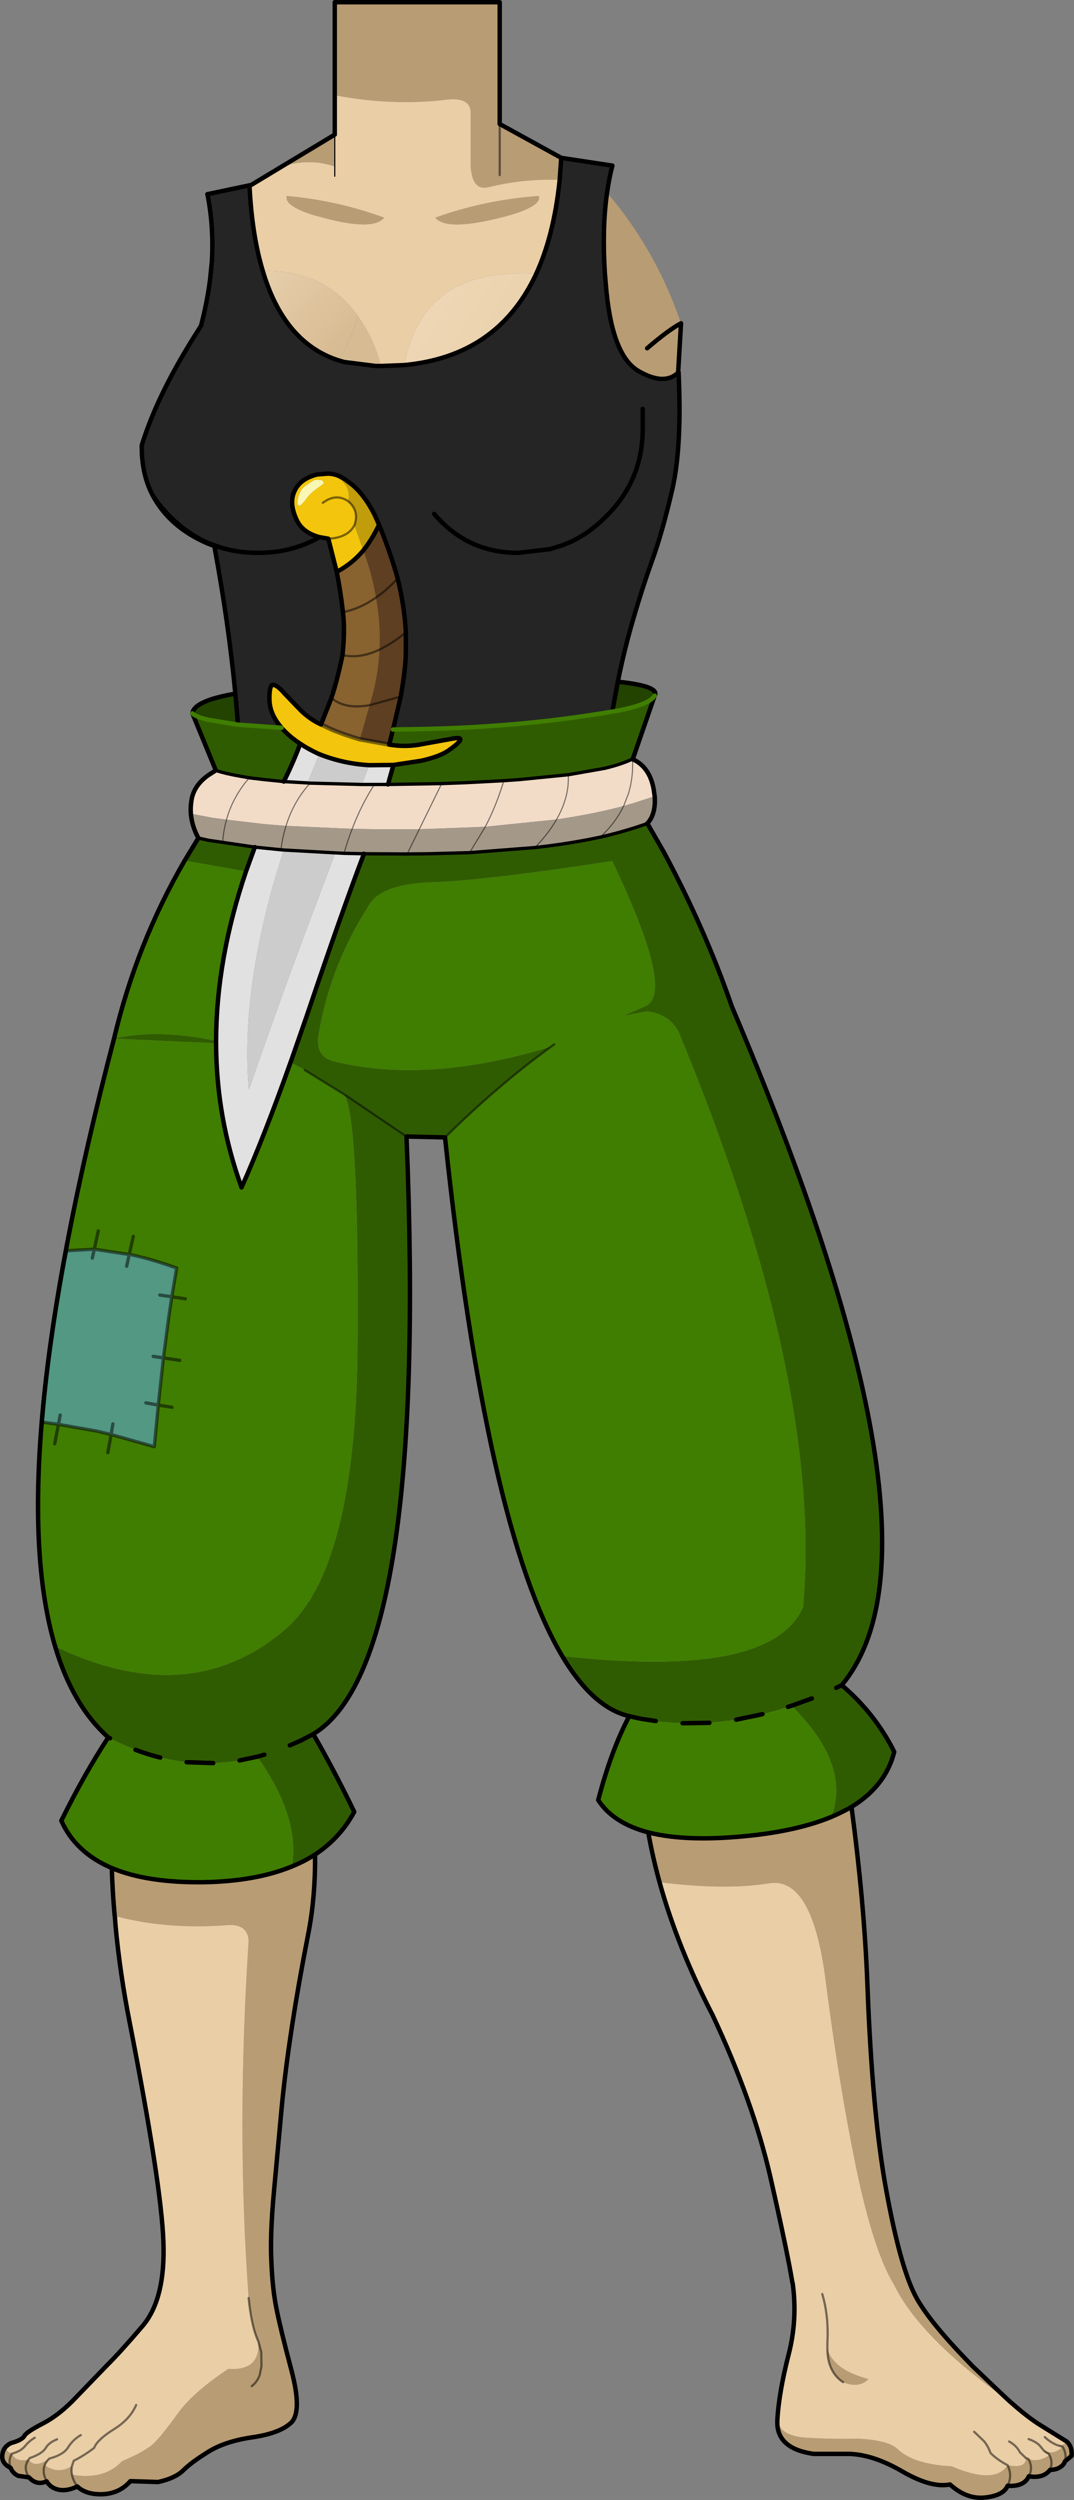
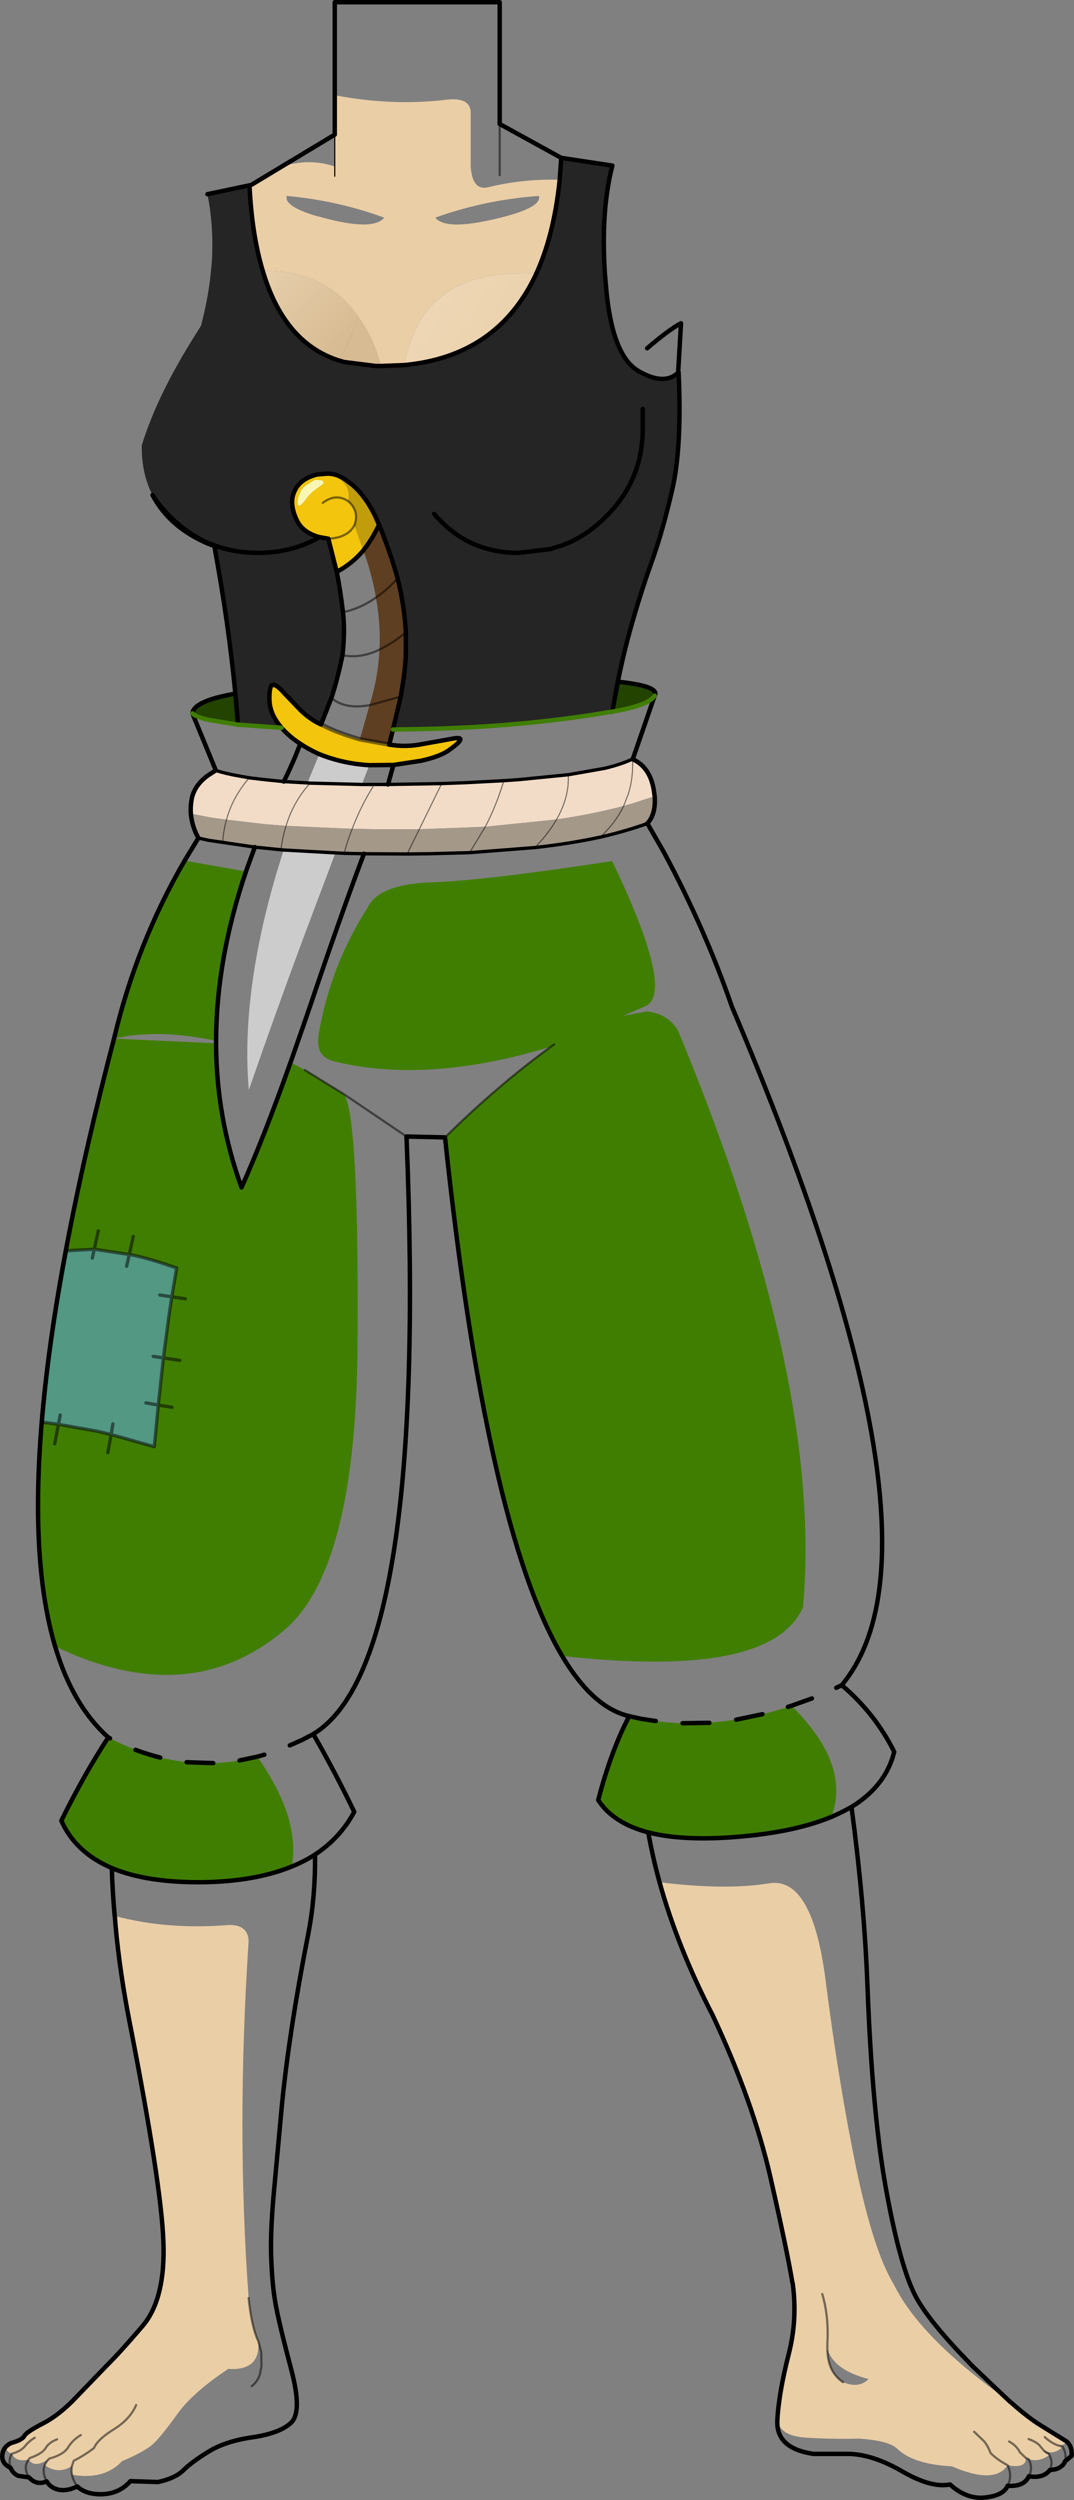
<svg xmlns="http://www.w3.org/2000/svg" height="564.55px" width="242.55px">
  <rect width="100%" height="100%" fill="#808080" stroke="none" />
  <g transform="matrix(1.0, 0.0, 0.0, 1.0, 0.5, 0.5)">
    <path d="M126.25 35.15 L137.8 36.9 Q137.05 39.75 136.6 43.0 135.45 50.9 136.1 61.2 L136.3 63.55 Q137.55 79.55 143.55 83.2 149.45 86.7 152.65 83.65 L152.75 83.55 Q153.55 100.45 151.3 110.15 149.05 119.85 146.75 126.15 144.5 132.45 142.65 138.8 139.75 148.6 138.0 159.05 L137.75 160.2 Q115.7 164.0 90.35 164.2 L88.25 164.25 90.0 156.8 Q91.1 150.55 91.15 147.0 L91.15 142.3 Q90.85 136.4 89.3 130.1 87.65 124.2 85.1 118.0 L84.1 115.75 Q81.45 110.55 78.15 108.3 75.95 106.5 73.6 106.45 L71.1 106.65 Q67.2 107.65 66.0 110.45 64.75 113.1 66.45 116.8 67.75 119.75 71.65 120.8 65.45 124.35 57.75 124.35 53.2 124.35 49.2 123.1 53.2 124.35 57.75 124.35 65.45 124.35 71.65 120.8 L73.65 121.15 75.55 128.65 Q76.45 133.25 76.95 137.75 77.45 141.75 76.85 147.45 75.65 153.2 74.35 157.1 L72.0 163.1 Q69.55 162.0 67.4 159.9 L63.75 156.1 Q62.25 154.35 61.3 154.15 60.3 153.9 60.35 157.45 60.4 160.8 63.1 163.85 L53.25 163.15 53.05 160.85 52.65 156.15 Q51.15 140.3 47.9 122.8 L49.2 123.1 46.55 122.15 Q42.5 120.35 39.0 117.2 L37.85 116.1 Q35.55 113.8 33.95 111.3 31.85 107.3 31.55 102.05 L31.5 100.1 Q32.9 95.55 35.2 90.45 38.65 82.85 44.25 74.1 L44.9 73.05 Q46.3 67.7 46.95 62.55 L47.35 58.55 Q47.8 50.65 46.35 43.35 L55.85 41.35 55.85 41.5 Q56.4 52.6 58.85 60.7 63.65 76.85 75.85 80.85 L77.2 81.25 84.35 82.15 85.5 82.15 90.75 81.95 Q111.7 80.0 120.4 61.75 124.6 52.85 125.9 40.1 L126.25 35.15 M144.65 91.85 L144.65 96.75 Q144.5 108.1 136.4 116.1 132.8 119.75 128.55 121.8 L126.6 122.6 123.75 123.5 116.6 124.35 Q105.0 124.35 97.55 115.55 105.0 124.35 116.6 124.35 L123.75 123.5 126.6 122.6 128.55 121.8 Q132.8 119.75 136.4 116.1 144.5 108.1 144.65 96.75 L144.65 91.85" fill="#252525" fill-rule="evenodd" stroke="none" />
-     <path d="M126.25 35.15 L125.9 40.1 Q117.7 39.85 109.9 41.75 106.15 42.75 105.8 37.05 L105.8 24.7 Q105.55 21.45 100.45 22.0 88.1 23.5 75.1 21.0 L75.1 0.0 112.35 0.0 112.35 27.5 126.25 35.15 M152.65 83.65 Q149.45 86.7 143.55 83.2 137.55 79.55 136.3 63.55 L136.1 61.2 Q135.45 50.9 136.6 43.0 147.7 56.05 153.3 72.5 L152.65 83.65 M86.1 48.85 Q83.6 51.45 73.75 49.0 L70.35 48.1 Q63.65 46.0 64.25 43.75 75.6 44.75 86.25 48.65 L86.1 48.85 M97.8 48.65 Q109.1 44.6 121.2 43.75 122.0 46.5 111.1 49.0 105.95 50.2 102.65 50.2 99.1 50.2 97.8 48.65 M112.35 39.05 L112.35 27.5 112.35 39.05 M75.1 29.9 L75.1 37.1 Q69.45 35.15 63.15 37.1 L75.1 29.9 M145.65 78.15 Q150.55 73.95 153.3 72.5 150.55 73.95 145.65 78.15 M191.8 407.55 Q194.7 429.25 195.4 447.85 196.5 477.2 199.7 494.4 202.85 511.55 206.3 518.1 209.2 523.55 217.95 532.6 L219.15 533.85 225.4 539.8 227.65 541.9 Q207.35 527.65 201.35 515.35 196.75 507.8 192.85 489.05 188.95 470.2 185.95 446.7 182.95 423.2 173.2 424.8 163.4 426.4 148.45 424.55 146.9 418.9 145.9 413.3 154.85 415.6 169.65 413.95 180.15 412.75 187.25 409.8 189.7 408.75 191.8 407.55 M240.4 550.85 Q241.7 552.0 241.5 554.1 L240.0 555.35 Q239.8 556.1 238.85 556.7 237.95 557.25 236.65 557.25 235.1 559.25 231.85 558.7 230.8 561.1 227.05 560.85 226.15 563.05 221.95 563.5 217.8 563.95 214.05 560.55 209.85 561.4 203.35 557.65 196.85 553.85 191.4 553.65 L183.25 553.65 Q174.8 552.45 175.05 546.2 L175.1 546.05 Q175.65 549.65 181.75 550.0 187.85 550.35 193.4 550.2 200.15 550.6 202.15 552.5 205.75 556.0 214.45 556.45 224.15 560.65 227.05 556.2 231.35 557.0 231.15 554.55 L231.4 554.65 Q233.85 555.75 236.5 553.9 235.1 553.3 235.2 552.85 237.3 554.1 239.5 552.05 L238.2 551.65 Q239.6 552.0 240.4 550.85 M70.65 418.3 Q70.75 427.9 69.1 436.3 64.8 458.2 63.15 475.05 L61.35 494.6 Q60.45 504.4 60.8 510.5 61.05 516.55 61.95 520.9 62.8 525.25 65.3 534.7 67.8 544.15 65.25 546.6 62.7 549.0 56.5 549.9 50.3 550.8 46.5 553.2 42.7 555.55 40.9 557.35 39.1 559.15 35.2 560.0 L28.95 559.8 Q26.55 562.55 22.75 562.75 18.95 562.9 16.95 561.0 14.7 562.1 12.8 561.75 10.9 561.35 10.05 559.85 7.75 560.85 6.05 558.95 L3.6 558.6 Q2.35 558.0 1.9 556.8 -0.3 555.75 0.05 553.7 0.25 552.4 1.2 551.7 0.55 553.05 2.2 553.6 1.3 554.95 1.9 556.8 1.3 554.95 2.2 553.6 3.0 555.55 5.95 554.95 7.4 557.0 10.65 554.7 9.9 555.4 9.6 556.2 12.65 558.35 15.75 556.4 15.55 557.35 15.75 558.35 23.05 559.6 27.05 555.3 32.25 553.1 34.2 551.3 36.1 549.45 39.55 544.65 43.0 539.8 51.05 534.45 58.3 534.95 57.85 528.3 L57.85 528.25 57.55 527.55 Q56.25 524.35 55.65 518.45 52.85 480.25 55.65 437.85 55.5 434.2 51.4 434.2 37.2 435.35 25.4 432.15 24.9 426.7 24.75 421.35 32.7 424.7 45.45 424.55 57.25 424.35 65.4 421.0 68.25 419.85 70.65 418.3 M186.35 529.95 Q187.8 534.7 195.65 536.75 193.45 538.95 189.9 537.45 186.4 535.15 186.35 529.95 M235.2 552.85 Q235.7 553.3 236.35 553.6 L236.5 553.9 236.35 553.6 Q235.7 553.3 235.2 552.85 M240.0 555.35 Q240.45 553.7 239.5 552.05 240.45 553.7 240.0 555.35 M231.85 558.7 Q232.85 556.85 231.8 554.85 L231.4 554.65 231.8 554.85 Q232.85 556.85 231.85 558.7 M227.05 560.85 Q228.2 558.55 227.05 556.2 228.2 558.55 227.05 560.85 M236.5 553.9 Q237.35 555.5 236.65 557.25 237.35 555.5 236.5 553.9 M56.35 538.35 Q57.55 537.45 58.15 535.85 L58.55 533.85 58.5 530.65 57.9 528.4 57.85 528.3 57.9 528.4 58.5 530.65 58.55 533.85 58.15 535.85 Q57.55 537.45 56.35 538.35 M16.95 561.0 Q16.0 559.65 15.75 558.35 16.0 559.65 16.95 561.0 M5.95 554.95 Q4.65 556.75 6.05 558.95 4.65 556.75 5.95 554.95 M9.6 556.2 Q8.95 557.8 10.05 559.85 8.95 557.8 9.6 556.2" fill="#b89c73" fill-rule="evenodd" stroke="none" />
    <path d="M125.9 40.1 Q124.6 52.85 120.4 61.75 L120.55 61.3 Q99.75 60.15 93.3 74.1 91.5 78.1 90.75 81.95 L85.5 82.15 Q84.05 76.1 80.3 70.85 72.9 60.4 58.85 60.7 56.4 52.6 55.85 41.5 L63.15 37.1 Q69.45 35.15 75.1 37.1 L75.1 29.9 75.1 21.0 Q88.1 23.5 100.45 22.0 105.55 21.45 105.8 24.7 L105.8 37.05 Q106.15 42.75 109.9 41.75 117.7 39.85 125.9 40.1 M86.1 48.85 L86.25 48.65 Q75.6 44.75 64.25 43.75 63.65 46.0 70.35 48.1 L73.75 49.0 Q83.6 51.45 86.1 48.85 M97.8 48.65 Q99.1 50.2 102.65 50.2 105.95 50.2 111.1 49.0 122.0 46.5 121.2 43.75 109.1 44.6 97.8 48.65 M75.1 39.3 L75.1 37.1 75.1 39.3 M227.65 541.9 L227.9 542.1 Q231.8 545.55 234.6 547.25 L240.4 550.85 Q239.6 552.0 238.2 551.65 L239.5 552.05 Q237.3 554.1 235.2 552.85 235.1 553.3 236.5 553.9 233.85 555.75 231.4 554.65 L231.15 554.55 Q231.35 557.0 227.05 556.2 224.15 560.65 214.45 556.45 205.75 556.0 202.15 552.5 200.15 550.6 193.4 550.2 187.85 550.35 181.75 550.0 175.65 549.65 175.1 546.05 L175.05 546.2 175.05 546.0 Q175.4 539.8 177.65 531.0 179.6 523.35 178.55 515.35 L178.5 515.05 178.45 514.95 Q177.3 507.95 173.45 491.0 169.5 473.9 160.45 454.6 152.55 439.3 148.45 424.55 163.4 426.4 173.2 424.8 182.95 423.2 185.95 446.7 188.95 470.2 192.85 489.05 196.75 507.8 201.35 515.35 207.35 527.65 227.65 541.9 M1.2 551.7 Q1.7 551.25 2.5 551.05 4.5 550.45 5.0 549.6 5.45 548.7 9.25 546.75 13.0 544.8 16.8 540.75 L23.6 533.7 Q26.6 530.75 31.8 524.65 36.9 518.5 36.4 505.7 35.95 492.9 28.75 456.05 26.6 445.15 25.6 434.45 L25.45 432.4 25.4 432.15 Q37.2 435.35 51.4 434.2 55.5 434.2 55.65 437.85 52.85 480.25 55.65 518.45 56.25 524.35 57.55 527.55 L57.85 528.25 57.85 528.3 Q58.3 534.95 51.05 534.45 43.0 539.8 39.55 544.65 36.1 549.45 34.2 551.3 32.25 553.1 27.05 555.3 23.05 559.6 15.75 558.35 15.55 557.35 15.75 556.4 L16.15 555.2 Q18.55 554.0 20.75 552.3 21.5 550.4 25.2 548.1 28.9 545.8 30.25 542.6 28.9 545.8 25.2 548.1 21.5 550.4 20.75 552.3 18.55 554.0 16.15 555.2 L15.75 556.4 Q12.65 558.35 9.6 556.2 9.9 555.4 10.65 554.7 7.4 557.0 5.95 554.95 3.0 555.55 2.2 553.6 0.55 553.05 1.2 551.7 M189.9 537.45 Q193.45 538.95 195.65 536.75 187.8 534.7 186.35 529.95 186.4 535.15 189.9 537.45 M185.2 517.55 Q186.7 522.6 186.35 528.75 L186.35 529.95 186.35 528.75 Q186.7 522.6 185.2 517.55 M231.8 550.3 Q233.75 551.0 234.5 552.0 L235.2 552.85 234.5 552.0 Q233.75 551.0 231.8 550.3 M219.5 548.65 L221.7 550.75 Q222.6 551.8 223.2 553.45 224.75 555.0 227.05 556.2 224.75 555.0 223.2 553.45 222.6 551.8 221.7 550.75 L219.5 548.65 M235.45 549.85 Q236.65 551.0 238.2 551.65 236.65 551.0 235.45 549.85 M227.4 550.85 Q229.1 551.8 229.85 553.3 L231.15 554.55 229.85 553.3 Q229.1 551.8 227.4 550.85 M17.75 549.4 Q15.95 550.45 14.9 552.15 13.85 553.85 10.65 554.7 13.85 553.85 14.9 552.15 15.95 550.45 17.75 549.4 M7.35 550.0 Q6.05 550.75 5.15 551.9 4.2 553.05 2.2 553.6 4.2 553.05 5.15 551.9 6.05 550.75 7.35 550.0 M12.4 550.35 Q10.5 551.1 9.8 552.35 9.05 553.6 6.2 554.6 L5.95 554.95 6.2 554.6 Q9.05 553.6 9.8 552.35 10.5 551.1 12.4 550.35" fill="#eacea6" fill-rule="evenodd" stroke="none" />
    <path d="M85.5 82.15 L84.35 82.15 77.2 81.25 75.85 80.85 Q78.45 77.4 80.3 70.85 84.05 76.1 85.5 82.15" fill="#d7bb92" fill-rule="evenodd" stroke="none" />
    <path d="M120.4 61.75 Q111.7 80.0 90.75 81.95 91.5 78.1 93.3 74.1 99.75 60.15 120.55 61.3 L120.4 61.75" fill="url(#gradient0)" fill-rule="evenodd" stroke="none" />
    <path d="M75.85 80.85 Q63.65 76.85 58.85 60.7 72.9 60.4 80.3 70.85 78.45 77.4 75.85 80.85" fill="url(#gradient1)" fill-rule="evenodd" stroke="none" />
    <path d="M71.65 120.8 Q67.75 119.75 66.45 116.8 64.75 113.1 66.0 110.45 67.2 107.65 71.1 106.65 L73.6 106.45 Q79.05 108.25 78.15 112.7 80.7 114.9 79.55 118.1 78.05 120.95 73.65 121.15 78.05 120.95 79.55 118.1 L81.55 123.8 Q79.15 126.7 75.55 128.65 L73.65 121.15 71.65 120.8 M70.95 109.9 L72.6 108.7 Q72.65 108.3 72.2 107.95 L70.95 107.85 Q70.5 107.9 70.2 108.1 69.0 108.8 68.15 109.5 67.5 110.05 67.15 111.0 66.8 111.8 66.75 112.55 L66.7 112.7 Q66.65 113.55 67.0 113.65 67.3 113.85 68.4 112.5 69.45 110.95 70.95 109.9 M72.4 113.05 Q75.4 110.8 78.15 112.7 75.4 110.8 72.4 113.05 M63.1 163.85 Q60.4 160.8 60.35 157.45 60.3 153.9 61.3 154.15 62.25 154.35 63.75 156.1 L67.4 159.9 Q69.55 162.0 72.0 163.1 L74.2 164.15 Q76.95 165.35 80.75 166.45 L87.4 167.65 Q90.7 168.2 93.95 167.7 L101.45 166.35 Q105.65 165.5 101.1 168.75 99.1 170.3 94.6 171.3 L88.35 172.25 82.9 172.3 Q76.95 171.95 71.6 169.8 L71.35 169.7 Q69.1 168.65 67.3 167.45 65.0 165.95 63.4 164.2 L63.1 163.85" fill="#f3c50c" fill-rule="evenodd" stroke="none" />
    <path d="M70.95 109.9 Q69.45 110.95 68.4 112.5 67.3 113.85 67.0 113.65 66.65 113.55 66.7 112.7 L66.75 112.55 Q66.8 111.8 67.15 111.0 67.5 110.05 68.15 109.5 69.0 108.8 70.2 108.1 70.5 107.9 70.95 107.85 L72.2 107.95 Q72.65 108.3 72.6 108.7 L70.95 109.9" fill="#faf7b4" fill-rule="evenodd" stroke="none" />
    <path d="M73.6 106.45 Q75.95 106.5 78.15 108.3 81.45 110.55 84.1 115.75 L85.1 118.0 Q83.55 121.3 81.55 123.8 L79.55 118.1 Q80.7 114.9 78.15 112.7 79.05 108.25 73.6 106.45" fill="#c19c0b" fill-rule="evenodd" stroke="none" />
    <path d="M33.95 111.3 Q35.55 113.8 37.85 116.1 L39.0 117.2 Q42.5 120.35 46.55 122.15 L49.2 123.1 47.9 122.8 46.55 122.3 Q37.8 118.6 33.95 111.3" fill="#333333" fill-rule="evenodd" stroke="none" />
-     <path d="M75.55 128.65 Q79.15 126.7 81.55 123.8 83.5 129.1 84.4 134.45 80.85 136.95 76.95 137.75 80.85 136.95 84.4 134.45 85.5 140.45 85.2 146.2 80.8 148.3 76.85 147.45 80.8 148.3 85.2 146.2 84.9 152.55 82.95 158.75 L81.4 164.25 80.75 166.45 Q76.95 165.35 74.2 164.15 L72.0 163.1 74.35 157.1 Q75.65 153.2 76.85 147.45 77.45 141.75 76.95 137.75 76.45 133.25 75.55 128.65 M82.95 158.75 Q77.35 159.75 74.35 157.1 77.35 159.75 82.95 158.75" fill="#88622f" fill-rule="evenodd" stroke="none" />
-     <path d="M88.25 164.25 L90.35 164.2 Q115.7 164.0 137.75 160.2 L137.8 160.2 Q146.0 158.8 147.35 156.6 L142.4 170.95 142.35 170.9 Q140.0 172.05 136.1 173.0 L127.85 174.45 116.8 175.55 113.25 175.8 104.65 176.25 99.25 176.45 96.6 176.5 87.1 176.65 87.35 175.95 87.4 175.65 88.35 172.25 94.6 171.3 Q99.1 170.3 101.1 168.75 105.65 165.5 101.45 166.35 L93.95 167.7 Q90.7 168.2 87.4 167.65 L88.25 164.25 M63.1 163.85 L63.4 164.2 Q65.0 165.95 67.3 167.45 66.05 170.95 63.8 175.6 L63.6 176.0 59.15 175.55 55.8 175.15 53.85 174.8 Q50.6 174.25 48.25 173.5 L42.95 160.6 Q43.75 161.4 46.55 162.05 L53.25 163.15 63.1 163.85 M44.3 188.75 L46.55 189.25 57.05 190.8 55.05 196.3 41.2 193.85 44.3 188.75 M48.3 234.55 L48.3 235.1 25.25 234.05 Q35.1 231.75 48.3 234.55 M65.1 239.45 L65.3 238.9 68.85 228.7 Q76.8 205.15 81.7 192.3 L91.45 192.35 96.3 192.3 105.55 192.05 120.3 190.9 Q128.35 190.0 135.05 188.55 140.85 187.2 145.6 185.5 L145.7 185.45 149.4 191.9 Q158.75 209.3 164.8 226.85 216.3 348.05 189.6 380.05 197.1 386.4 201.45 395.1 199.55 402.8 191.8 407.55 189.7 408.75 187.25 409.8 191.7 398.0 178.25 384.7 160.55 390.65 144.3 387.65 L141.6 387.05 Q133.4 385.15 126.45 373.45 173.7 378.75 180.85 362.45 185.45 311.45 152.7 232.4 150.55 228.5 145.65 227.9 L140.2 228.9 145.3 226.7 Q151.95 223.6 137.75 193.95 109.0 198.35 97.0 198.75 85.0 199.15 82.5 204.5 74.1 217.65 71.5 232.9 70.55 238.05 74.85 239.15 95.95 244.4 123.95 235.85 111.9 244.6 100.0 256.35 L91.3 256.15 Q96.2 375.4 70.25 391.1 74.9 399.15 79.5 408.65 76.35 414.55 70.65 418.3 68.25 419.85 65.4 421.0 67.35 410.05 57.6 396.2 41.5 400.35 25.75 392.75 L23.95 391.85 Q15.9 384.65 11.95 371.3 42.35 385.85 63.85 367.5 79.9 353.75 80.25 303.2 80.5 264.5 78.65 251.9 78.05 248.05 77.25 246.65 L68.35 241.15 Q66.85 240.25 65.1 239.45 M65.3 238.9 L66.0 239.05 65.3 238.9 M91.3 256.15 L77.25 246.65 91.3 256.15" fill="#305c01" fill-rule="evenodd" stroke="none" />
-     <path d="M67.3 167.45 Q69.1 168.65 71.35 169.7 L71.6 169.8 69.2 175.65 68.95 176.3 63.6 176.0 63.8 175.6 Q66.05 170.95 67.3 167.45 M82.9 172.3 L88.35 172.25 87.4 175.65 87.35 175.95 87.1 176.65 84.05 176.65 81.2 176.65 81.55 175.85 81.6 175.65 82.9 172.3 M57.05 190.8 L62.95 191.4 63.55 191.45 61.8 197.15 Q55.55 218.6 55.35 236.3 L55.35 236.35 Q55.3 241.15 55.7 245.65 61.35 229.25 68.2 210.8 L75.25 192.1 77.2 192.2 81.7 192.3 Q76.8 205.15 68.85 228.7 L65.3 238.9 65.1 239.45 Q59.0 256.6 54.05 267.65 48.35 251.95 48.3 235.1 L48.3 234.55 Q48.35 216.1 55.05 196.3 L57.05 190.8" fill="#e1e1e1" fill-rule="evenodd" stroke="none" />
    <path d="M137.75 160.2 L138.0 159.05 139.05 153.45 Q148.6 154.45 147.35 156.6 146.0 158.8 137.8 160.2 L137.75 160.2 M52.65 156.15 L53.05 160.85 53.25 163.15 46.55 162.05 Q43.75 161.4 42.95 160.6 43.15 158.9 46.55 157.65 48.85 156.8 52.65 156.15" fill="#234301" fill-rule="evenodd" stroke="none" />
    <path d="M48.25 173.5 Q50.6 174.25 53.85 174.8 L55.8 175.15 59.15 175.55 63.6 176.0 68.95 176.3 69.55 176.35 Q65.8 180.45 64.1 186.0 65.8 180.45 69.55 176.35 L81.2 176.65 84.05 176.65 Q81.05 181.35 79.05 186.65 81.05 181.35 84.05 176.65 L87.1 176.65 96.6 176.5 99.25 176.45 94.2 186.75 99.25 176.45 104.65 176.25 113.25 175.8 116.8 175.55 127.85 174.45 136.1 173.0 Q140.0 172.05 142.35 170.9 L142.4 170.95 Q146.3 172.75 147.15 177.9 L147.35 179.3 142.75 180.8 140.35 181.5 Q133.4 183.35 125.2 184.55 127.45 180.6 127.8 176.7 L127.85 175.55 127.85 174.45 127.85 175.55 127.8 176.7 Q127.45 180.6 125.2 184.55 L109.1 186.2 95.9 186.7 94.2 186.75 83.75 186.75 79.05 186.65 77.35 186.6 65.35 186.05 64.1 186.0 59.2 185.6 50.65 184.6 Q52.0 179.7 55.45 175.55 L55.8 175.15 55.45 175.55 Q52.0 179.7 50.65 184.6 L47.35 184.15 46.55 184.0 42.6 183.25 Q42.5 181.9 42.7 180.55 43.1 177.0 46.55 174.55 L48.2 173.5 48.25 173.5 M113.25 175.8 L113.1 176.4 Q111.5 181.6 109.1 186.2 111.5 181.6 113.1 176.4 L113.25 175.8 M142.35 170.9 Q142.55 175.1 141.4 178.8 L140.35 181.5 141.4 178.8 Q142.55 175.1 142.35 170.9" fill="#f2dcc8" fill-rule="evenodd" stroke="none" />
    <path d="M50.65 184.6 L59.2 185.6 64.1 186.0 Q63.3 188.5 62.95 191.4 63.3 188.5 64.1 186.0 L65.35 186.05 77.35 186.6 79.05 186.65 Q78.0 189.3 77.2 192.2 78.0 189.3 79.05 186.65 L83.75 186.75 94.2 186.75 95.9 186.7 109.1 186.2 105.55 192.05 109.1 186.2 125.2 184.55 Q133.4 183.35 140.35 181.5 138.55 185.3 135.05 188.55 128.35 190.0 120.3 190.9 L105.55 192.05 96.3 192.3 91.45 192.35 94.2 186.75 91.45 192.35 81.7 192.3 77.2 192.2 75.25 192.1 63.55 191.45 62.95 191.4 57.05 190.8 46.55 189.25 44.3 188.75 Q42.85 186.1 42.6 183.25 L46.55 184.0 47.35 184.15 50.65 184.6 Q50.0 186.95 49.8 189.4 50.0 186.95 50.65 184.6 M145.6 185.5 Q140.85 187.2 135.05 188.55 138.55 185.3 140.35 181.5 L142.75 180.8 147.35 179.3 Q147.65 183.35 145.7 185.45 L145.6 185.5 M120.3 190.9 Q123.35 187.75 125.2 184.55 123.35 187.75 120.3 190.9" fill="#a49889" fill-rule="evenodd" stroke="none" />
    <path d="M55.05 196.3 Q48.35 216.1 48.3 234.55 35.1 231.75 25.25 234.05 30.35 212.55 41.2 193.85 L55.05 196.3 M48.3 235.1 Q48.35 251.95 54.05 267.65 59.0 256.6 65.1 239.45 66.85 240.25 68.35 241.15 L77.25 246.65 Q78.05 248.05 78.65 251.9 80.5 264.5 80.25 303.2 79.9 353.75 63.85 367.5 42.35 385.85 11.95 371.3 -0.05 330.85 25.25 234.05 L48.3 235.1 M145.9 413.3 Q137.95 411.2 134.6 406.0 137.5 394.85 141.6 387.05 L144.3 387.65 Q160.55 390.65 178.25 384.7 191.7 398.0 187.25 409.8 180.15 412.75 169.65 413.95 154.85 415.6 145.9 413.3 M126.45 373.45 Q109.35 344.65 100.0 256.35 111.9 244.6 123.95 235.85 L124.65 235.35 123.95 235.85 Q95.95 244.4 74.85 239.15 70.55 238.05 71.5 232.9 74.1 217.65 82.5 204.5 85.0 199.15 97.0 198.75 109.0 198.35 137.75 193.95 151.95 223.6 145.3 226.7 L140.2 228.9 145.65 227.9 Q150.55 228.5 152.7 232.4 185.45 311.45 180.85 362.45 173.7 378.75 126.45 373.45 M24.75 421.35 Q16.55 417.85 13.35 410.65 18.5 400.2 23.95 391.85 L25.75 392.75 Q41.5 400.35 57.6 396.2 67.35 410.05 65.4 421.0 57.25 424.35 45.45 424.55 32.7 424.7 24.75 421.35 M65.3 238.9 L66.0 239.05 65.3 238.9 M20.8 281.6 L14.4 281.95 Q10.4 302.8 8.95 320.65 L12.7 321.15 21.45 322.7 24.6 323.45 34.35 326.2 35.25 316.8 36.4 306.15 37.6 297.05 38.3 292.35 39.4 285.85 Q33.5 283.75 29.1 282.85 L28.7 282.8 20.8 281.6 21.7 277.45 20.8 281.6 M29.6 278.7 L28.7 282.8 29.6 278.7 M41.35 292.8 L38.3 292.35 41.35 292.8 M40.1 306.7 L36.4 306.15 40.1 306.7 M38.35 317.3 L35.25 316.8 38.35 317.3 M23.85 327.55 L24.6 323.45 23.85 327.55 M11.85 325.55 L12.7 321.15 11.85 325.55" fill="#407e01" fill-rule="evenodd" stroke="none" />
    <path d="M71.6 169.8 Q76.95 171.95 82.9 172.3 L81.6 175.65 81.55 175.85 81.2 176.65 69.55 176.35 68.95 176.3 69.2 175.65 71.6 169.8 M75.25 192.1 L68.2 210.8 Q61.35 229.25 55.7 245.65 55.3 241.15 55.35 236.35 L55.35 236.3 Q55.55 218.6 61.8 197.15 L63.55 191.45 75.25 192.1" fill="#cccccc" fill-rule="evenodd" stroke="none" />
    <path d="M85.1 118.0 Q87.65 124.2 89.3 130.1 90.85 136.4 91.15 142.3 L91.15 147.0 Q91.1 150.55 90.0 156.8 L88.25 164.25 87.4 167.65 80.75 166.45 81.4 164.25 82.95 158.75 Q84.9 152.55 85.2 146.2 85.5 140.45 84.4 134.45 83.5 129.1 81.55 123.8 83.55 121.3 85.1 118.0 M89.3 130.1 Q86.95 132.7 84.4 134.45 86.95 132.7 89.3 130.1 M85.2 146.2 Q88.35 144.65 91.15 142.3 88.35 144.65 85.2 146.2 M90.0 156.8 L82.95 158.75 90.0 156.8" fill="#5f3f21" fill-rule="evenodd" stroke="none" />
    <path d="M20.8 281.6 L20.35 283.6 20.8 281.6 28.7 282.8 29.1 282.85 Q33.5 283.75 39.4 285.85 L38.3 292.35 35.6 291.95 38.3 292.35 37.6 297.05 36.4 306.15 35.25 316.8 32.45 316.3 35.25 316.8 34.35 326.2 24.6 323.45 21.45 322.7 12.7 321.15 8.95 320.65 Q10.4 302.8 14.4 281.95 L20.8 281.6 M13.1 319.05 L12.7 321.15 13.1 319.05 M28.1 285.45 L28.7 282.8 28.1 285.45 M34.1 305.8 L36.4 306.15 34.1 305.8 M25.0 321.05 L24.6 323.45 25.0 321.05" fill="#529883" fill-rule="evenodd" stroke="none" />
    <path d="M136.6 43.0 Q137.05 39.75 137.8 36.9 L126.25 35.15 125.9 40.1 Q124.6 52.85 120.4 61.75 111.7 80.0 90.75 81.95 L85.5 82.15 84.35 82.15 77.2 81.25 75.85 80.85 Q63.65 76.85 58.85 60.7 56.4 52.6 55.85 41.5 L55.85 41.35 46.35 43.35 M33.95 111.3 Q35.55 113.8 37.85 116.1 L39.0 117.2 Q42.5 120.35 46.55 122.15 L49.2 123.1 Q53.2 124.35 57.75 124.35 65.45 124.35 71.65 120.8 67.75 119.75 66.45 116.8 64.75 113.1 66.0 110.45 67.2 107.65 71.1 106.65 L73.6 106.45 Q75.95 106.5 78.15 108.3 81.45 110.55 84.1 115.75 L85.1 118.0 Q87.65 124.2 89.3 130.1 90.85 136.4 91.15 142.3 L91.15 147.0 Q91.1 150.55 90.0 156.8 L88.25 164.25 87.4 167.65 Q90.7 168.2 93.95 167.7 L101.45 166.35 Q105.65 165.5 101.1 168.75 99.1 170.3 94.6 171.3 L88.35 172.25 87.4 175.65 87.35 175.95 87.1 176.65 M137.75 160.2 L138.0 159.05 Q139.75 148.6 142.65 138.8 144.5 132.45 146.75 126.15 149.05 119.85 151.3 110.15 153.55 100.45 152.75 83.55 L152.65 83.65 Q149.45 86.7 143.55 83.2 137.55 79.55 136.3 63.55 L136.1 61.2 Q135.45 50.9 136.6 43.0 M153.3 72.5 L152.65 83.65 M75.1 21.0 L75.1 0.0 112.35 0.0 112.35 27.5 126.25 35.15 M75.1 21.0 L75.1 29.9 63.15 37.1 55.85 41.5 M97.55 115.55 Q105.0 124.35 116.6 124.35 L123.75 123.5 126.6 122.6 128.55 121.8 Q132.8 119.75 136.4 116.1 144.5 108.1 144.65 96.75 L144.65 91.85 M153.3 72.5 Q150.55 73.95 145.65 78.15 M71.65 120.8 L73.65 121.15 75.55 128.65 Q79.15 126.7 81.55 123.8 83.55 121.3 85.1 118.0 M33.95 111.3 Q37.8 118.6 46.55 122.3 L47.9 122.8 49.2 123.1 M75.55 128.65 Q76.45 133.25 76.95 137.75 77.45 141.75 76.85 147.45 75.65 153.2 74.35 157.1 L72.0 163.1 Q69.55 162.0 67.4 159.9 L63.75 156.1 Q62.25 154.35 61.3 154.15 60.3 153.9 60.35 157.45 60.4 160.8 63.1 163.85 L63.4 164.2 Q65.0 165.95 67.3 167.45 69.1 168.65 71.35 169.7 L71.6 169.8 Q76.95 171.95 82.9 172.3 L88.35 172.25 M52.65 156.15 L53.05 160.85 53.25 163.15 M42.95 160.6 L48.25 173.5 M63.6 176.0 L63.8 175.6 Q66.05 170.95 67.3 167.45 M52.65 156.15 Q48.85 156.8 46.55 157.65 43.15 158.9 42.95 160.6 M42.6 183.25 Q42.85 186.1 44.3 188.75 L41.2 193.85 Q30.35 212.55 25.25 234.05 -0.05 330.85 11.95 371.3 15.9 384.65 23.95 391.85 18.5 400.2 13.35 410.65 16.55 417.85 24.75 421.35 24.9 426.7 25.4 432.15 M48.2 173.5 L46.55 174.55 Q43.1 177.0 42.7 180.55 42.5 181.9 42.6 183.25 M57.05 190.8 L55.05 196.3 Q48.35 216.1 48.3 234.55 L48.3 235.1 Q48.35 251.95 54.05 267.65 59.0 256.6 65.1 239.45 L65.3 238.9 68.85 228.7 Q76.8 205.15 81.7 192.3 M47.9 122.8 Q51.15 140.3 52.65 156.15 M142.35 170.9 L142.4 170.95 147.35 156.6 Q148.6 154.45 139.05 153.45 L138.0 159.05 M147.35 179.3 L147.15 177.9 Q146.3 172.75 142.4 170.95 M147.35 179.3 Q147.65 183.35 145.7 185.45 L149.4 191.9 Q158.75 209.3 164.8 226.85 216.3 348.05 189.6 380.05 197.1 386.4 201.45 395.1 199.55 402.8 191.8 407.55 194.7 429.25 195.4 447.85 196.5 477.2 199.7 494.4 202.85 511.55 206.3 518.1 209.2 523.55 217.95 532.6 L219.15 533.85 225.4 539.8 227.65 541.9 M227.9 542.1 Q231.8 545.55 234.6 547.25 L240.4 550.85 Q241.7 552.0 241.5 554.1 L240.0 555.35 Q239.8 556.1 238.85 556.7 237.95 557.25 236.65 557.25 235.1 559.25 231.85 558.7 230.8 561.1 227.05 560.85 226.15 563.05 221.95 563.5 217.8 563.95 214.05 560.55 209.85 561.4 203.35 557.65 196.85 553.85 191.4 553.65 L183.25 553.65 Q174.8 552.45 175.05 546.2 L175.05 546.0 Q175.4 539.8 177.65 531.0 179.6 523.35 178.55 515.35 L178.5 515.05 178.45 514.95 Q177.3 507.95 173.45 491.0 169.5 473.9 160.45 454.6 152.55 439.3 148.45 424.55 146.9 418.9 145.9 413.3 137.95 411.2 134.6 406.0 137.5 394.85 141.6 387.05 133.4 385.15 126.45 373.45 109.35 344.65 100.0 256.35 L91.3 256.15 Q96.2 375.4 70.25 391.1 74.9 399.15 79.5 408.65 76.35 414.55 70.65 418.3 70.75 427.9 69.1 436.3 64.8 458.2 63.15 475.05 L61.35 494.6 Q60.45 504.4 60.8 510.5 61.05 516.55 61.95 520.9 62.8 525.25 65.3 534.7 67.8 544.15 65.25 546.6 62.7 549.0 56.5 549.9 50.3 550.8 46.5 553.2 42.7 555.55 40.9 557.35 39.1 559.15 35.2 560.0 L28.95 559.8 Q26.55 562.55 22.75 562.75 18.95 562.9 16.95 561.0 14.7 562.1 12.8 561.75 10.9 561.35 10.05 559.85 7.75 560.85 6.05 558.95 L3.6 558.6 Q2.35 558.0 1.9 556.8 -0.3 555.75 0.05 553.7 0.25 552.4 1.2 551.7 1.7 551.25 2.5 551.05 4.5 550.45 5.0 549.6 5.45 548.7 9.25 546.75 13.0 544.8 16.8 540.75 L23.6 533.7 Q26.6 530.75 31.8 524.65 36.9 518.5 36.4 505.7 35.95 492.9 28.75 456.05 26.6 445.15 25.6 434.45 L25.45 432.4 M145.7 185.45 L145.6 185.5 M65.4 421.0 Q68.25 419.85 70.65 418.3 M145.9 413.3 Q154.85 415.6 169.65 413.95 180.15 412.75 187.25 409.8 189.7 408.75 191.8 407.55 M65.4 421.0 Q57.25 424.35 45.45 424.55 32.7 424.7 24.75 421.35" fill="none" stroke="#000000" stroke-linecap="round" stroke-linejoin="round" stroke-width="1.0" />
    <path d="M112.35 27.5 L112.35 39.05 M73.65 121.15 Q78.05 120.95 79.55 118.1 80.7 114.9 78.15 112.7 75.4 110.8 72.4 113.05 M76.95 137.75 Q80.85 136.95 84.4 134.45 86.95 132.7 89.3 130.1 M76.85 147.45 Q80.8 148.3 85.2 146.2 88.35 144.65 91.15 142.3 M82.95 158.75 L90.0 156.8 M74.35 157.1 Q77.35 159.75 82.95 158.75 M123.95 235.85 L124.65 235.35 M123.95 235.85 Q111.9 244.6 100.0 256.35 M77.25 246.65 L68.35 241.15 M77.25 246.65 L91.3 256.15 M189.9 537.45 Q186.4 535.15 186.35 529.95 L186.35 528.75 Q186.7 522.6 185.2 517.55 M227.05 556.2 Q224.75 555.0 223.2 553.45 222.6 551.8 221.7 550.75 L219.5 548.65 M235.2 552.85 L234.5 552.0 Q233.75 551.0 231.8 550.3 M239.5 552.05 L238.2 551.65 Q236.65 551.0 235.45 549.85 M236.5 553.9 L236.35 553.6 Q235.7 553.3 235.2 552.85 M239.5 552.05 Q240.45 553.7 240.0 555.35 M231.15 554.55 L229.85 553.3 Q229.1 551.8 227.4 550.85 M231.4 554.65 L231.8 554.85 Q232.85 556.85 231.85 558.7 M231.15 554.55 L231.4 554.65 M236.65 557.25 Q237.35 555.5 236.5 553.9 M227.05 556.2 Q228.2 558.55 227.05 560.85 M55.65 518.45 Q56.25 524.35 57.55 527.55 L57.85 528.25 57.85 528.3 57.9 528.4 58.5 530.65 58.55 533.85 58.15 535.85 Q57.55 537.45 56.35 538.35 M15.75 558.35 Q16.0 559.65 16.95 561.0 M15.75 556.4 L16.15 555.2 Q18.55 554.0 20.75 552.3 21.5 550.4 25.2 548.1 28.9 545.8 30.25 542.6 M10.65 554.7 Q13.85 553.85 14.9 552.15 15.95 550.45 17.75 549.4 M2.2 553.6 Q4.2 553.05 5.15 551.9 6.05 550.75 7.35 550.0 M1.9 556.8 Q1.3 554.95 2.2 553.6 M5.95 554.95 L6.2 554.6 Q9.05 553.6 9.8 552.35 10.5 551.1 12.4 550.35 M10.65 554.7 Q9.9 555.4 9.6 556.2 8.95 557.8 10.05 559.85 M15.75 556.4 Q15.55 557.35 15.75 558.35 M6.05 558.95 Q4.65 556.75 5.95 554.95" fill="none" stroke="#000000" stroke-linecap="round" stroke-linejoin="round" stroke-opacity="0.498" stroke-width="0.5" />
    <path d="M75.1 29.9 L75.1 37.1 75.1 39.3" fill="none" stroke="#000000" stroke-linecap="round" stroke-linejoin="round" stroke-width="0.25" />
    <path d="M87.4 167.65 L80.75 166.45 Q76.95 165.35 74.2 164.15 L72.0 163.1 M14.4 281.95 Q10.4 302.8 8.95 320.65" fill="none" stroke="#000000" stroke-linecap="round" stroke-linejoin="round" stroke-opacity="0.498" stroke-width="1.0" />
    <path d="M88.25 164.25 L90.35 164.2 Q115.7 164.0 137.75 160.2 L137.8 160.2 Q146.0 158.8 147.35 156.6 M53.25 163.15 L63.1 163.85 M53.25 163.15 L46.55 162.05 Q43.75 161.4 42.95 160.6" fill="none" stroke="#407e01" stroke-linecap="round" stroke-linejoin="round" stroke-width="1.0" />
    <path d="M48.25 173.5 Q50.6 174.25 53.85 174.8 L55.8 175.15 59.15 175.55 63.6 176.0 68.95 176.3 69.55 176.35 81.2 176.65 84.05 176.65 87.1 176.65 96.6 176.5 99.25 176.45 104.65 176.25 113.25 175.8 116.8 175.55 127.85 174.45 136.1 173.0 Q140.0 172.05 142.35 170.9 M44.3 188.75 L46.55 189.25 57.05 190.8 62.95 191.4 63.55 191.45 75.25 192.1 77.2 192.2 81.7 192.3 91.45 192.35 96.3 192.3 105.55 192.05 120.3 190.9 Q128.35 190.0 135.05 188.55 140.85 187.2 145.6 185.5 M48.25 173.5 L48.2 173.5" fill="none" stroke="#000000" stroke-linecap="round" stroke-linejoin="round" stroke-width="0.75" />
    <path d="M64.1 186.0 Q65.8 180.45 69.55 176.35 M55.8 175.15 L55.45 175.55 Q52.0 179.7 50.65 184.6 50.0 186.95 49.8 189.4 M62.95 191.4 Q63.3 188.5 64.1 186.0 M79.05 186.65 Q81.05 181.35 84.05 176.65 M77.2 192.2 Q78.0 189.3 79.05 186.65 M94.2 186.75 L99.25 176.45 M105.55 192.05 L109.1 186.2 Q111.5 181.6 113.1 176.4 L113.25 175.8 M94.2 186.75 L91.45 192.35 M140.35 181.5 Q138.55 185.3 135.05 188.55 M140.35 181.5 L141.4 178.8 Q142.55 175.1 142.35 170.9 M127.85 174.45 L127.85 175.55 127.8 176.7 Q127.45 180.6 125.2 184.55 123.35 187.75 120.3 190.9" fill="none" stroke="#000000" stroke-linecap="round" stroke-linejoin="round" stroke-opacity="0.498" stroke-width="0.25" />
    <path d="M20.35 283.6 L20.8 281.6 14.4 281.95 M8.95 320.65 L12.7 321.15 13.1 319.05 M20.8 281.6 L28.7 282.8 29.6 278.7 M20.8 281.6 L21.7 277.45 M28.7 282.8 L29.1 282.85 Q33.5 283.75 39.4 285.85 L38.3 292.35 41.35 292.8 M35.6 291.95 L38.3 292.35 37.6 297.05 36.4 306.15 40.1 306.7 M28.7 282.8 L28.1 285.45 M36.4 306.15 L35.25 316.8 38.35 317.3 M35.25 316.8 L32.45 316.3 M36.4 306.15 L34.1 305.8 M24.6 323.45 L23.85 327.55 M12.7 321.15 L21.45 322.7 24.6 323.45 25.0 321.05 M35.25 316.8 L34.35 326.2 24.6 323.45 M12.7 321.15 L11.85 325.55" fill="none" stroke="#000000" stroke-linecap="round" stroke-linejoin="round" stroke-opacity="0.498" stroke-width="0.75" />
    <path d="M24.35 392.05 L23.95 391.85 M70.25 391.1 L67.55 392.5 64.95 393.65 M153.65 388.65 L159.7 388.55 M141.6 387.05 L144.3 387.65 147.6 388.15 M188.35 380.65 L189.6 380.05 M177.45 384.95 L178.25 384.7 182.85 383.05 M165.75 387.85 L171.7 386.6 M47.65 397.65 L41.65 397.45 M59.2 395.75 L57.6 396.2 53.6 397.05 M35.7 396.4 Q32.9 395.7 30.1 394.65" fill="none" stroke="#000000" stroke-linecap="round" stroke-linejoin="round" stroke-width="1.0" />
-     <path d="M33.95 111.3 Q31.85 107.3 31.55 102.05 L31.5 100.1 Q32.9 95.55 35.2 90.45 38.65 82.85 44.25 74.1 L44.9 73.05 Q46.3 67.7 46.95 62.55 L47.35 58.55 Q47.8 50.65 46.35 43.35" fill="none" stroke="#000000" stroke-linecap="round" stroke-linejoin="round" stroke-width="1.0" />
  </g>
  <defs>
    <linearGradient gradientTransform="matrix(0.027, 0.016, -0.011, 0.018, 107.25, 75.65)" gradientUnits="userSpaceOnUse" id="gradient0" spreadMethod="pad" x1="-819.2" x2="819.2">
      <stop offset="0.0" stop-color="#efd9ba" />
      <stop offset="1.0" stop-color="#eacea6" />
    </linearGradient>
    <linearGradient gradientTransform="matrix(0.016, 0.016, -0.009, 0.009, 59.95, 68.15)" gradientUnits="userSpaceOnUse" id="gradient1" spreadMethod="pad" x1="-819.2" x2="819.2">
      <stop offset="0.0" stop-color="#efd9ba" />
      <stop offset="1.0" stop-color="#d7bb92" />
    </linearGradient>
  </defs>
</svg>